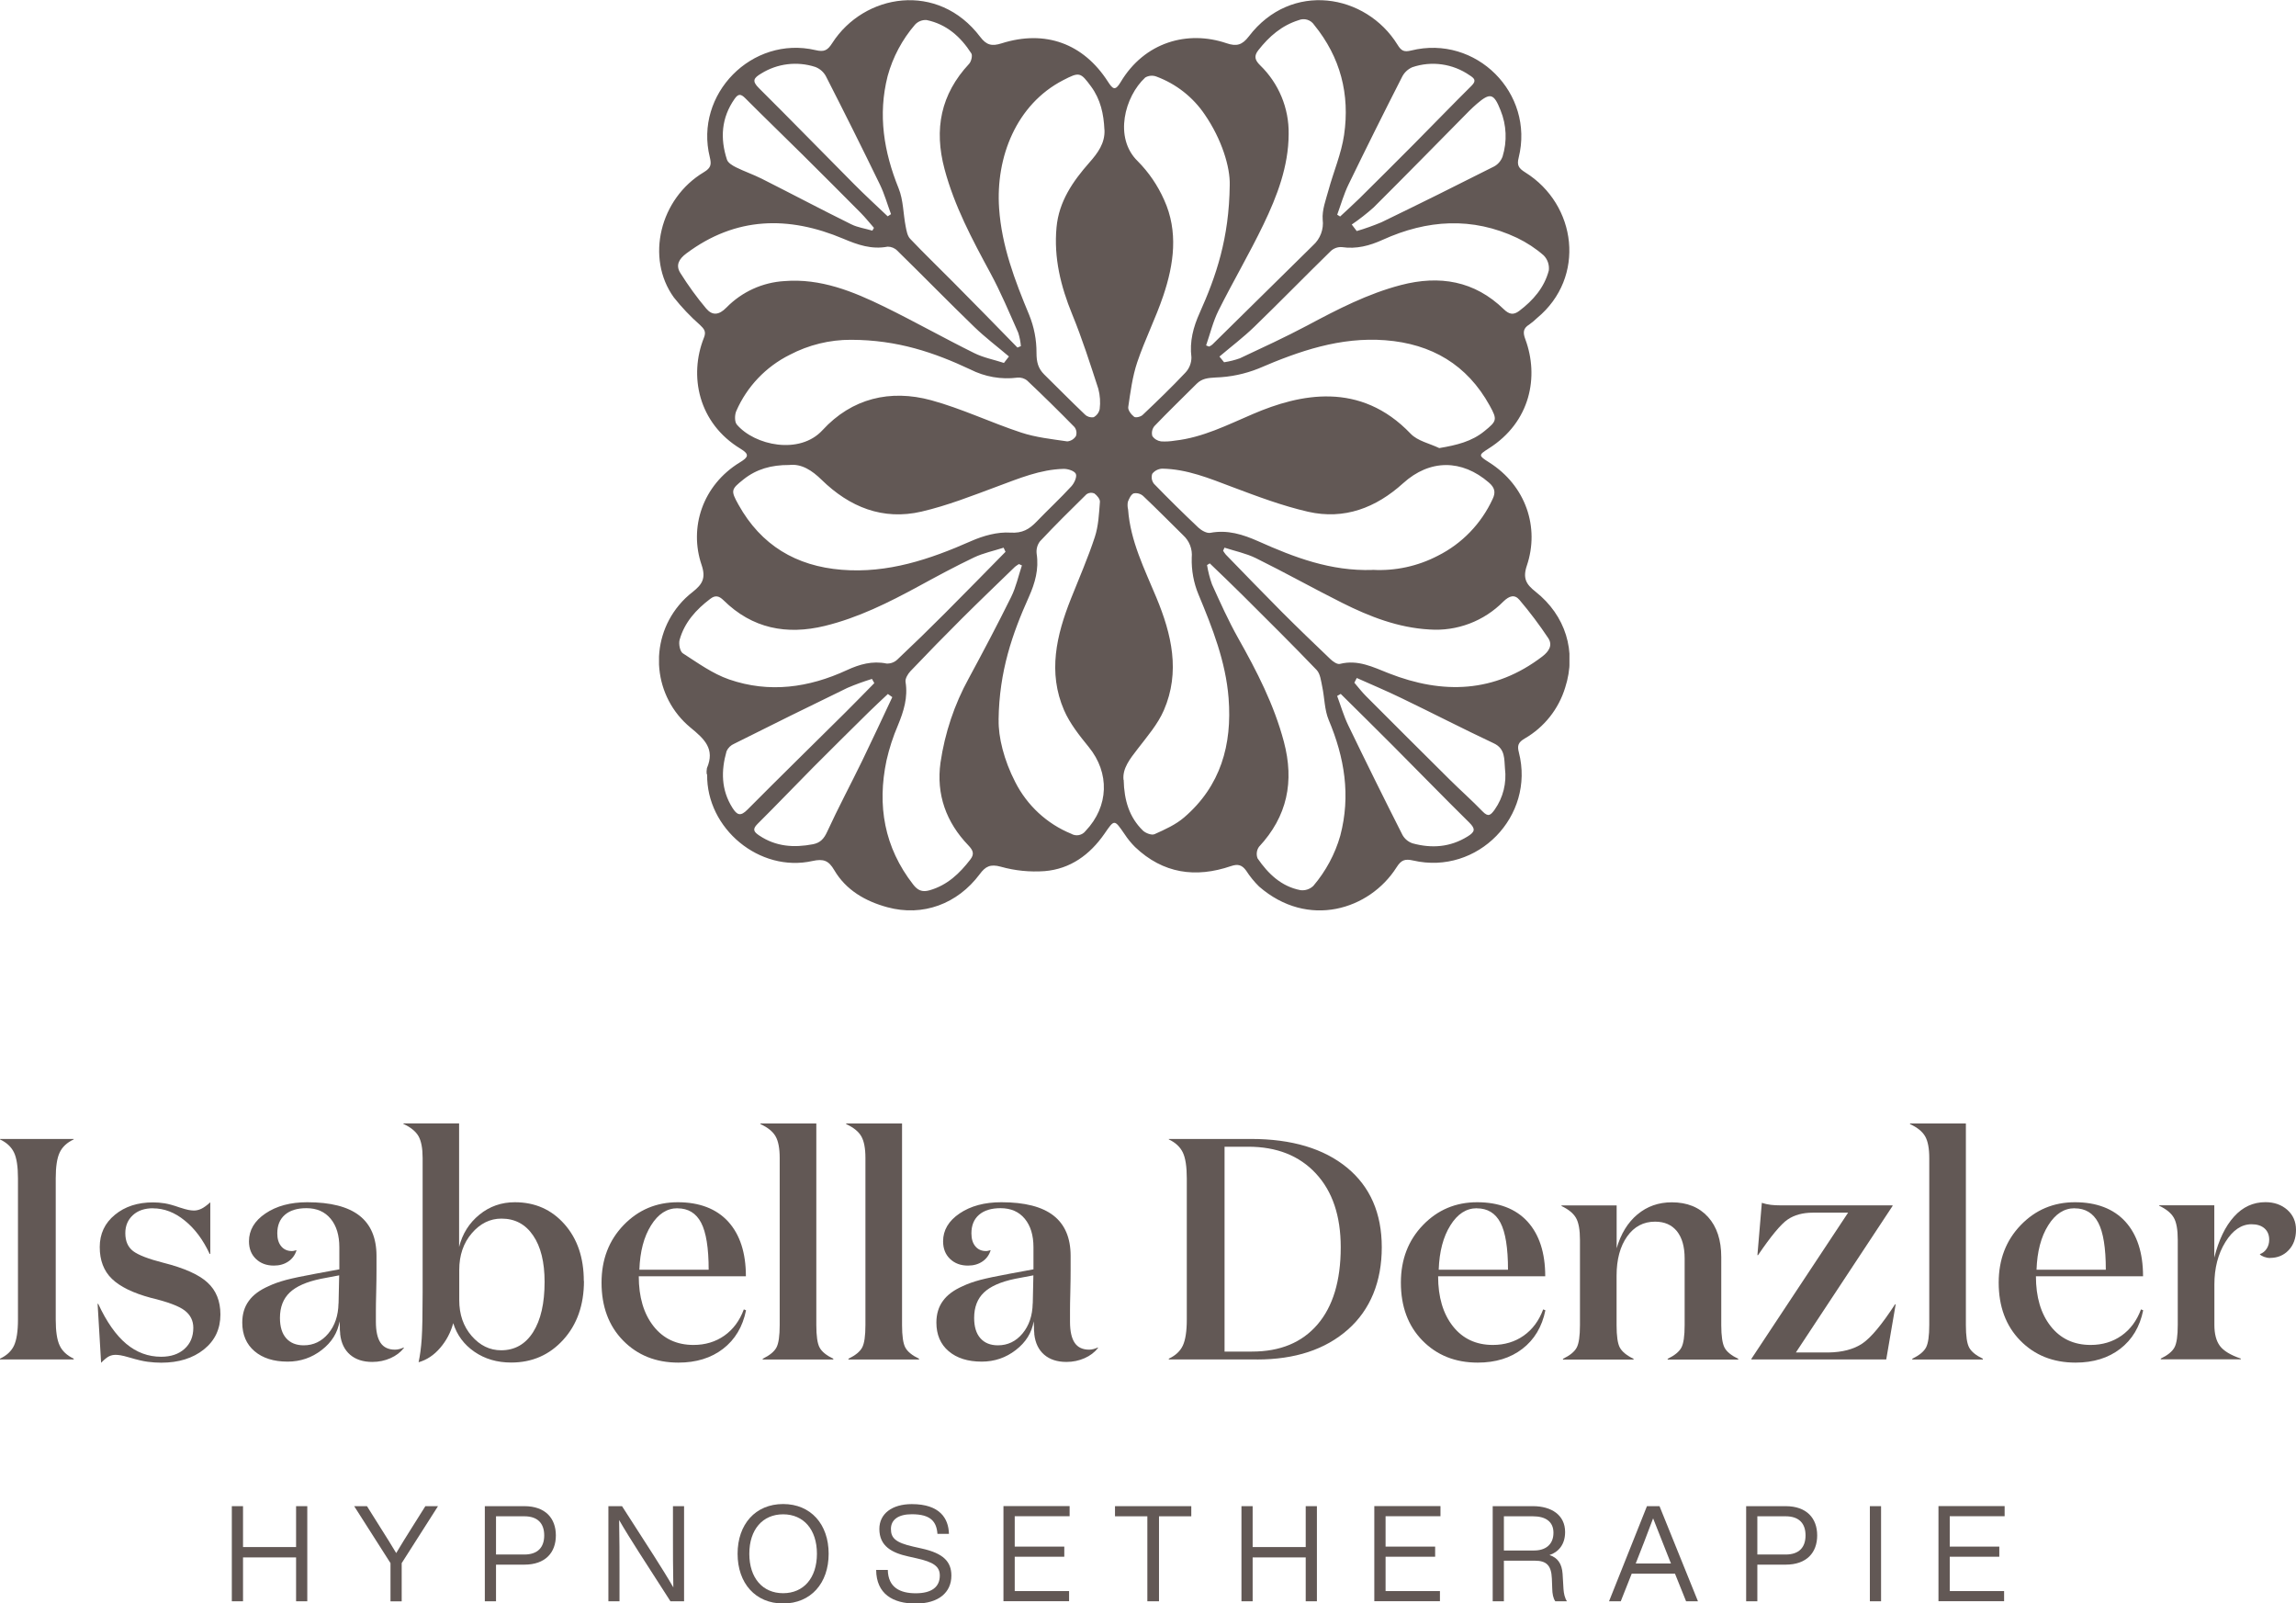
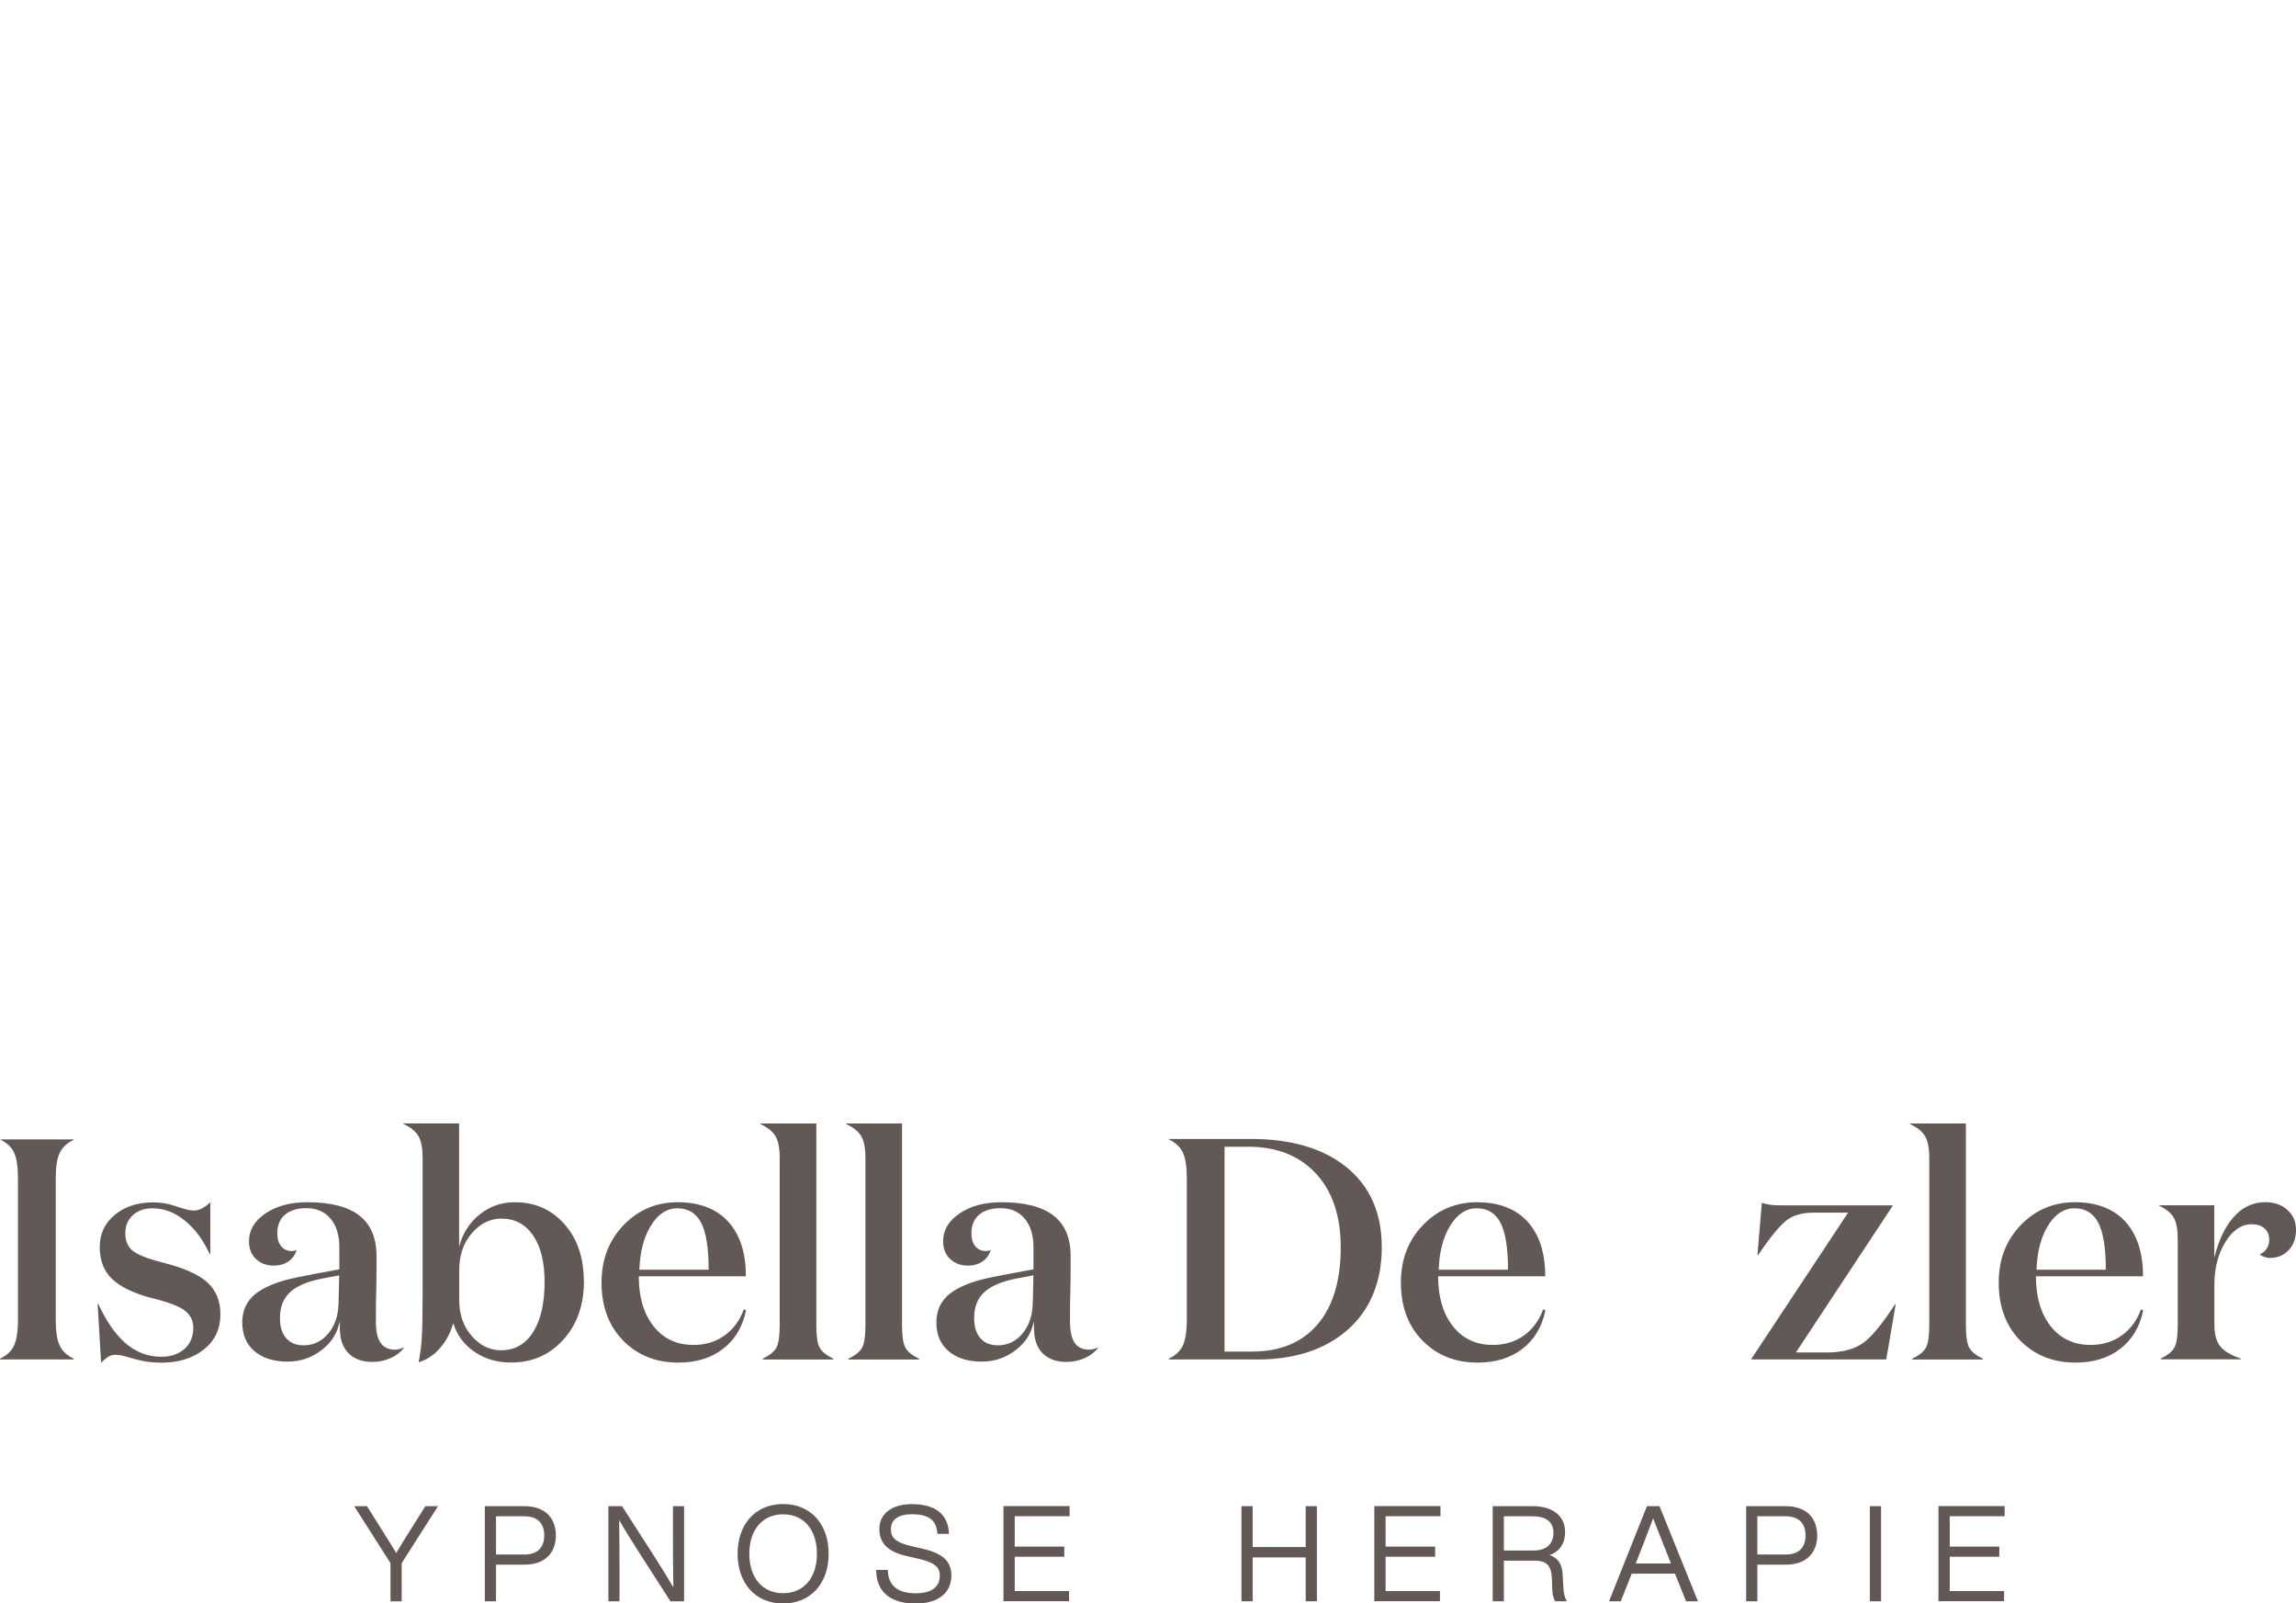
<svg xmlns="http://www.w3.org/2000/svg" id="Ebene_2" viewBox="0 0 301.57 210.55">
  <defs>
    <clipPath id="clippath">
-       <rect x="86.56" width="119.58" height="119.54" fill="none" />
-     </clipPath>
+       </clipPath>
  </defs>
  <g id="Ebene_1-2">
    <g id="Gruppe_4">
      <g clip-path="url(#clippath)">
        <g id="Gruppe_1">
          <path id="Pfad_1" d="M92.84,101.7c-.05-.28-.04-.56.01-.83,1.09-2.53-.33-3.83-2.16-5.33-4.86-4.02-5.54-11.21-1.52-16.06.53-.65,1.14-1.23,1.8-1.74,1.26-1,1.78-1.79,1.18-3.56-1.66-4.86.08-10.46,5.07-13.49,1.07-.65,1.26-1.03.05-1.76-5.58-3.38-6.8-9.61-4.81-14.59.33-.82.01-1.16-.52-1.67-1.25-1.1-2.4-2.31-3.43-3.61-3.74-5.17-1.85-13,3.94-16.45.97-.58,1-1.05.78-1.97-2.06-8.27,5.54-16,13.88-14.06,1.14.27,1.58.05,2.2-.92,4.18-6.51,13.9-8.14,19.44-.81.82,1.08,1.53,1.25,2.81.84,5.73-1.81,10.74.02,13.96,5.03.62.96.95,1.28,1.66.08,3.15-5.3,8.82-6.85,13.9-5.13,1.34.46,2.08.24,2.94-.88,5.58-7.33,15.4-5.6,19.53,1.07.5.81.84,1.01,1.81.77,8.51-2.1,16.22,5.6,14.11,14.08-.25.99-.01,1.38.87,1.93,6.78,4.23,7.99,13.79,1.56,19.11-.32.31-.67.6-1.03.86-.82.5-.86,1.05-.52,1.95,1.8,4.86.71,10.84-4.81,14.33-1.37.87-1.36.93.04,1.82,4.86,3.07,6.65,8.56,4.97,13.55-.57,1.69-.09,2.47,1.13,3.43,3.95,3.12,5.43,7.87,3.9,12.6-.86,2.82-2.75,5.2-5.3,6.68-.87.5-1.02.94-.78,1.84,2.14,8.37-5.42,16.13-13.87,14.19-1.11-.25-1.58-.08-2.21.91-3.52,5.54-11.6,8.11-18.05,2.5-.64-.63-1.2-1.32-1.69-2.08-.53-.73-1.05-.92-1.99-.6-4.65,1.59-8.93.99-12.6-2.5-.51-.51-.97-1.07-1.37-1.68-1.37-1.99-1.33-1.99-2.66-.06-1.91,2.75-4.48,4.62-7.84,4.9-1.94.14-3.9-.05-5.77-.58-1.38-.38-2.02-.03-2.76.97-2.93,3.93-7.49,5.62-12.15,4.35-2.86-.78-5.42-2.23-6.97-4.88-.73-1.25-1.41-1.51-2.86-1.19-6.94,1.55-13.93-4.25-13.83-11.36M103.66,61.06c-2.36-.01-4.3.54-6,1.89-1.64,1.31-1.71,1.45-.66,3.33,2.96,5.31,7.55,8.06,13.56,8.54,6.05.49,11.57-1.37,17-3.77,1.59-.7,3.45-1.22,5.15-1.11,1.59.1,2.48-.45,3.43-1.43,1.51-1.57,3.11-3.05,4.58-4.65.38-.41.76-1.24.59-1.63s-1.04-.67-1.6-.66c-3.07.07-5.86,1.25-8.7,2.3-3.28,1.22-6.57,2.52-9.97,3.31-5.09,1.18-9.46-.59-13.14-4.19-1.24-1.21-2.61-2.12-4.24-1.93M180.31,74.83c2.96.16,5.91-.48,8.54-1.85,3.18-1.59,5.71-4.22,7.2-7.45.43-.89.28-1.5-.5-2.17-3.54-3.06-7.75-3.08-11.25.09-3.58,3.24-7.73,4.83-12.49,3.75-3.4-.78-6.71-2.03-9.98-3.26-2.99-1.13-5.94-2.35-9.19-2.4-.51.03-.99.27-1.3.68-.15.45-.06.94.23,1.31,1.9,1.96,3.85,3.88,5.84,5.76.4.37,1.09.76,1.55.68,2.28-.43,4.29.21,6.32,1.11,4.72,2.11,9.51,3.95,15.02,3.76M131.17,94.54c-.06,2.21.69,5.28,2.18,8.16,1.56,3.07,4.16,5.48,7.34,6.78.64.38,1.46.22,1.91-.38,3.05-3.21,3.18-7.61.4-11.01-1.22-1.5-2.48-3.08-3.24-4.83-2.15-4.97-1-9.85.9-14.63,1.07-2.7,2.24-5.36,3.14-8.11.48-1.46.55-3.07.67-4.62.03-.36-.39-.86-.74-1.11-.34-.14-.72-.1-1.02.11-2.07,2.03-4.13,4.07-6.11,6.18-.36.47-.51,1.05-.44,1.63.31,2.03-.21,3.86-1.02,5.67-2.16,4.81-3.9,9.75-3.98,16.15M145.06,17.03c-.09-2.04-.5-3.97-1.75-5.67-1.4-1.9-1.54-1.93-3.67-.83-6.14,3.17-8.88,10.1-8.41,16.84.34,4.93,2.06,9.45,3.94,13.96.65,1.59.98,3.29.97,5.01,0,1.19.21,2.03,1,2.82,1.79,1.76,3.55,3.55,5.37,5.28.3.29.72.41,1.13.35.41-.22.71-.62.8-1.08.11-.89.05-1.79-.18-2.66-1.07-3.28-2.12-6.58-3.43-9.77-1.51-3.69-2.43-7.43-2.06-11.42.31-3.4,2.14-6.05,4.32-8.52,1.09-1.24,2.06-2.52,1.98-4.3M147.59,102.4c.06,2.72.75,4.93,2.52,6.66.35.34,1.15.65,1.53.48,1.36-.61,2.79-1.25,3.9-2.21,4.79-4.12,6.31-9.53,5.83-15.66-.38-4.81-2.12-9.2-3.95-13.6-.64-1.53-.94-3.19-.89-4.85.11-1.1-.3-2.18-1.12-2.93-1.75-1.72-3.47-3.47-5.26-5.16-.34-.3-.8-.43-1.25-.34-.35.14-.6.69-.76,1.11-.06.33-.05.67.03,1,.3,4.16,2.16,7.82,3.72,11.58,2,4.81,3.16,9.75.98,14.78-.8,1.85-2.2,3.46-3.45,5.09-1.01,1.31-2.01,2.56-1.85,4.06M189.04,58.84c2.3-.39,4.27-.86,5.95-2.24,1.61-1.31,1.7-1.49.68-3.33-2.97-5.39-7.65-8.12-13.7-8.59-5.92-.46-11.32,1.41-16.66,3.71-1.8.72-3.7,1.12-5.64,1.18-1.01.06-1.78.12-2.49.82-1.85,1.85-3.74,3.67-5.55,5.56-.3.36-.4.85-.28,1.3.26.39.67.64,1.14.71.61.04,1.23,0,1.83-.1,3.68-.41,6.93-2.08,10.26-3.5,6.13-2.63,14.06-4.36,20.71,2.6.91.95,2.48,1.27,3.75,1.88M111.77,44.62c-2.8-.01-5.56.67-8.04,1.97-3.13,1.56-5.62,4.17-7.02,7.38-.22.5-.24,1.42.07,1.78,2.34,2.75,8.25,4.01,11.25.74,3.85-4.19,8.89-5.4,14.29-3.93,4.02,1.1,7.83,2.93,11.8,4.24,1.94.64,4.02.86,6.06,1.16.47-.04.89-.3,1.14-.7.14-.4.07-.84-.19-1.18-2.03-2.07-4.1-4.11-6.21-6.1-.36-.3-.83-.44-1.3-.39-2.12.27-4.27-.11-6.18-1.08-4.69-2.2-9.53-3.88-15.67-3.89M161.52,24.3c.07-2.34-1.04-6-3.28-9.26-1.55-2.29-3.77-4.03-6.36-4.99-.48-.18-1.02-.13-1.46.13-2.69,2.49-4.15,7.91-.99,10.98,1.46,1.47,2.63,3.19,3.47,5.08,1.89,4.15,1.29,8.45-.11,12.6-1,2.96-2.42,5.77-3.42,8.73-.63,1.88-.89,3.9-1.18,5.88-.06.4.39.99.77,1.28.21.16.88,0,1.13-.25,1.9-1.8,3.79-3.62,5.59-5.53.52-.54.81-1.27.81-2.02-.26-2.1.24-3.97,1.08-5.84,2.16-4.82,3.87-9.77,3.95-16.79M134.23,74.25l-.4-.18c-.18.11-.36.23-.52.36-2.32,2.25-4.66,4.49-6.95,6.77s-4.55,4.6-6.78,6.94c-.34.36-.71.98-.64,1.41.33,2.04-.24,3.85-1,5.69-.64,1.49-1.14,3.03-1.5,4.61-1.25,5.93-.3,11.42,3.5,16.3.58.75,1.16,1.04,2.15.76,2.34-.67,3.95-2.21,5.37-4.06.56-.73.33-1.21-.27-1.84-2.92-3.03-4.24-6.7-3.66-10.87.57-3.88,1.82-7.63,3.71-11.06,1.91-3.53,3.79-7.09,5.57-10.69.64-1.29.95-2.75,1.41-4.13M158.9,73.98l-.36.22c.14.86.36,1.71.65,2.53,1.08,2.39,2.16,4.79,3.44,7.07,2.45,4.34,4.71,8.73,6,13.59,1.39,5.23.46,9.81-3.27,13.81-.31.44-.38,1.02-.18,1.52,1.39,2.02,3.12,3.69,5.63,4.17.62.08,1.25-.13,1.7-.57,1.63-1.92,2.84-4.16,3.53-6.58,1.39-5.27.56-10.27-1.52-15.2-.56-1.34-.54-2.92-.85-4.37-.16-.76-.25-1.68-.73-2.19-3.2-3.34-6.49-6.59-9.77-9.86-1.4-1.4-2.84-2.76-4.27-4.14M158.42,45.36l.39.15c.15-.07.28-.15.41-.25,4.42-4.34,8.83-8.69,13.24-13.04.95-.85,1.43-2.12,1.27-3.38-.1-1.27.42-2.61.77-3.89.66-2.42,1.68-4.77,2.04-7.23.78-5.32-.47-10.2-3.93-14.45-.44-.67-1.3-.93-2.04-.62-2.23.7-3.88,2.14-5.29,3.94-.6.76-.47,1.29.23,1.98,2.45,2.37,3.81,5.64,3.75,9.05-.02,4.23-1.51,8.12-3.31,11.86-1.84,3.82-4,7.49-5.9,11.29-.72,1.44-1.1,3.05-1.63,4.58M133.64,45.64l.45-.19c-.05-.6-.17-1.19-.35-1.76-1.18-2.65-2.3-5.34-3.68-7.88-2.37-4.38-4.7-8.74-6-13.61-1.4-5.25-.5-9.82,3.23-13.82.28-.3.47-1.08.29-1.37-1.4-2.18-3.26-3.84-5.88-4.38-.57-.04-1.14.19-1.52.61-1.68,1.95-2.91,4.26-3.59,6.74-1.3,5.11-.5,9.95,1.44,14.75.63,1.55.6,3.35.93,5.02.11.56.22,1.22.58,1.6,1.84,1.94,3.78,3.8,5.66,5.7,2.82,2.85,5.64,5.71,8.44,8.59M160.16,46.81c.21.25.42.51.62.76.71-.11,1.4-.28,2.07-.52,2.98-1.4,5.98-2.78,8.88-4.32,3.95-2.11,7.91-4.16,12.28-5.3,5.07-1.32,9.66-.56,13.51,3.18.71.69,1.28.78,2.02.22,1.83-1.38,3.3-3.07,3.89-5.31.09-.73-.16-1.46-.67-1.98-1.05-.92-2.23-1.69-3.49-2.3-5.91-2.79-11.82-2.4-17.66.25-1.72.78-3.44,1.24-5.36.96-.52-.04-1.03.14-1.42.48-3.39,3.31-6.7,6.71-10.11,10.01-1.43,1.38-3.03,2.59-4.55,3.88M131.87,47.65c.22-.28.43-.56.65-.84-1.52-1.29-3.12-2.5-4.55-3.88-3.41-3.3-6.72-6.69-10.11-10.01-.33-.34-.79-.53-1.27-.53-2.1.4-3.93-.24-5.82-1.04-7.19-3.03-14.13-2.92-20.62,1.93-.97.72-1.43,1.54-.8,2.55,1.03,1.64,2.16,3.21,3.41,4.69.79.93,1.66.89,2.66-.14,2.02-2.06,4.73-3.3,7.61-3.47,4.76-.38,9.02,1.36,13.15,3.38,3.96,1.94,7.81,4.11,11.77,6.07,1.22.61,2.61.87,3.92,1.3M160.83,71.92c-.06.14-.12.27-.18.4.11.18.23.35.36.51,2.45,2.52,4.89,5.05,7.37,7.54,2.09,2.09,4.22,4.14,6.36,6.18.33.32.9.72,1.25.63,2.37-.6,4.35.42,6.44,1.24,7.07,2.77,13.86,2.58,20.14-2.21.89-.68,1.39-1.49.79-2.41-1.16-1.74-2.42-3.42-3.78-5.02-.65-.77-1.34-.54-2.11.2-2.55,2.59-6.1,3.94-9.73,3.68-4.1-.23-7.85-1.69-11.46-3.5-3.79-1.9-7.5-3.98-11.31-5.86-1.3-.64-2.77-.94-4.16-1.39M132.07,72.46l-.25-.54c-1.3.42-2.67.7-3.89,1.28-2.47,1.18-4.88,2.48-7.28,3.79-3.94,2.14-7.93,4.13-12.31,5.2-5.02,1.22-9.54.35-13.31-3.37-.6-.59-1.09-.68-1.73-.19-1.87,1.41-3.4,3.1-4.04,5.4-.14.53.05,1.52.43,1.76,1.96,1.26,3.91,2.68,6.08,3.43,5.27,1.82,10.47,1.09,15.48-1.23,1.65-.76,3.33-1.24,5.19-.86.53.03,1.05-.16,1.43-.53,2.11-1.99,4.19-4.01,6.24-6.07,2.67-2.67,5.31-5.38,7.97-8.08M178.21,89.02l-.32.63c.5.58.97,1.2,1.51,1.74,3.66,3.67,7.32,7.32,11,10.97,1.42,1.41,2.93,2.74,4.32,4.18.76.79,1.07.51,1.61-.24,1.1-1.57,1.58-3.49,1.34-5.4-.11-1.15.08-2.57-1.46-3.29-4.08-1.92-8.09-3.99-12.16-5.95-1.92-.93-3.89-1.76-5.84-2.63M116.59,28.41l.44-.29c-.48-1.29-.85-2.63-1.45-3.87-2.31-4.76-4.68-9.5-7.09-14.22-.3-.57-.8-1.01-1.41-1.24-2.37-.77-4.97-.46-7.09.86-1,.59-1.26.98-.31,1.92,4.19,4.16,8.31,8.4,12.48,12.59,1.44,1.45,2.95,2.84,4.44,4.25M114.84,89.71c-.1-.19-.2-.37-.31-.56-1.1.34-2.18.73-3.23,1.18-4.97,2.41-9.92,4.85-14.86,7.33-.45.19-.81.54-1.01.98-.73,2.56-.72,5.06.76,7.42.62.99,1.08,1.17,1.99.25,4.24-4.27,8.55-8.48,12.82-12.72,1.29-1.28,2.56-2.59,3.84-3.89M175.63,28.19l.39.24c.84-.79,1.71-1.56,2.53-2.37,2.42-2.39,4.82-4.79,7.22-7.2,2.51-2.53,4.99-5.1,7.52-7.61.69-.69.33-.98-.27-1.37-2.2-1.52-4.99-1.92-7.53-1.05-.59.26-1.07.72-1.35,1.3-2.38,4.67-4.72,9.36-7.01,14.08-.62,1.27-1.01,2.66-1.5,4M177.56,29.5l.64.84c1.1-.32,2.18-.71,3.24-1.15,4.96-2.4,9.9-4.85,14.82-7.34.51-.28.9-.75,1.1-1.3.61-1.99.52-4.14-.27-6.07-.88-2.23-1.36-2.35-3.12-.84-.34.29-.66.6-.98.91-4.19,4.24-8.36,8.5-12.58,12.7-.91.81-1.86,1.55-2.87,2.24M114.58,30.29c.07-.12.14-.24.21-.37-.57-.65-1.12-1.34-1.73-1.96-2.51-2.53-5.03-5.05-7.56-7.56-2.53-2.51-5.1-4.98-7.61-7.5-.59-.59-.92-.61-1.41.09-1.74,2.49-1.91,5.18-1,7.97.14.43.73.78,1.19,1.01,1.09.54,2.26.94,3.36,1.49,3.93,1.98,7.82,4.04,11.77,5.99.86.43,1.86.56,2.79.84M117.21,91.55l-.59-.42c-.84.8-1.7,1.58-2.52,2.39-2.42,2.39-4.83,4.77-7.23,7.18-2.47,2.49-4.89,5.03-7.38,7.5-.71.71-.46,1.05.23,1.51,2.19,1.47,4.56,1.63,7.06,1.15.97-.19,1.45-.73,1.87-1.65,1.44-3.13,3.07-6.18,4.58-9.28,1.35-2.78,2.65-5.59,3.97-8.39M176.11,91.11l-.48.28c.48,1.29.86,2.62,1.46,3.86,2.33,4.82,4.7,9.62,7.12,14.39.29.52.76.91,1.32,1.1,2.52.69,4.95.52,7.25-.91.97-.6,1.04-.99.2-1.82-3.37-3.32-6.67-6.72-10.02-10.08-2.27-2.28-4.57-4.54-6.86-6.81" fill="#625855" />
        </g>
      </g>
    </g>
    <g id="Isabella_Denzler">
      <g>
-         <path d="M7.32,154.75v18.53c0,1.54.17,2.68.52,3.41.34.73.96,1.3,1.84,1.72v.1H0v-.1c.88-.41,1.5-.99,1.84-1.72.34-.73.52-1.87.52-3.41v-18.53c0-1.54-.17-2.68-.52-3.41-.35-.73-.96-1.3-1.84-1.72v-.06h9.68v.06c-.88.41-1.5.99-1.84,1.72-.35.73-.52,1.87-.52,3.41Z" fill="#625855" />
+         <path d="M7.32,154.75v18.53c0,1.54.17,2.68.52,3.41.34.73.96,1.3,1.84,1.72v.1H0v-.1c.88-.41,1.5-.99,1.84-1.72.34-.73.52-1.87.52-3.41v-18.53c0-1.54-.17-2.68-.52-3.41-.35-.73-.96-1.3-1.84-1.72h9.68v.06c-.88.41-1.5.99-1.84,1.72-.35.73-.52,1.87-.52,3.41Z" fill="#625855" />
        <path d="M20.1,158.66c-1.1,0-1.99.3-2.65.91-.66.61-.99,1.39-.99,2.36,0,1.05.34,1.83,1.03,2.36.69.52,2.01,1.03,3.97,1.53,2.73.69,4.66,1.55,5.79,2.59,1.13,1.03,1.7,2.43,1.7,4.2,0,1.9-.72,3.43-2.17,4.59-1.45,1.16-3.32,1.74-5.6,1.74-.58,0-1.17-.04-1.78-.12-.61-.08-1.38-.26-2.32-.54-.58-.17-.99-.27-1.24-.31-.25-.04-.47-.06-.66-.06-.3,0-.59.06-.85.19-.26.12-.61.41-1.05.85l-.46-7.74h.08c1.1,2.37,2.33,4.12,3.68,5.25,1.35,1.13,2.88,1.7,4.59,1.7,1.27,0,2.29-.34,3.06-1.03.77-.69,1.16-1.61,1.16-2.77,0-.94-.38-1.7-1.14-2.28-.76-.58-2.24-1.13-4.45-1.66-2.34-.63-4.05-1.47-5.11-2.5-1.06-1.03-1.59-2.42-1.59-4.16s.66-3.15,1.99-4.24c1.32-1.09,2.99-1.63,5.01-1.63.5,0,1,.04,1.51.12.51.08,1.17.26,1.96.54.52.17.92.28,1.18.33.26.05.5.08.72.08.33,0,.65-.08.97-.23.32-.15.71-.43,1.18-.85v6.78h-.08c-.86-1.85-1.94-3.31-3.27-4.38-1.32-1.08-2.72-1.61-4.18-1.61Z" fill="#625855" />
        <path d="M51.88,177.23c.19,0,.39-.03.58-.08.19-.05.39-.12.58-.21v.08c-.44.56-1.03,1.01-1.76,1.33-.73.32-1.52.49-2.38.49-1.21,0-2.19-.32-2.92-.95-.73-.63-1.17-1.53-1.3-2.69v-.14c0-.07-.01-.21-.04-.43,0-.36,0-.61-.02-.77-.01-.15-.02-.27-.02-.35-.25,1.49-1.03,2.75-2.34,3.76-1.31,1.02-2.81,1.53-4.49,1.53-1.82,0-3.27-.46-4.34-1.37s-1.61-2.17-1.61-3.76c0-1.1.28-2.05.85-2.83.56-.79,1.44-1.44,2.63-1.96.63-.3,1.39-.57,2.28-.81.88-.23,2.17-.5,3.85-.81l3.14-.58v-2.9c0-1.57-.38-2.82-1.14-3.74-.76-.92-1.82-1.39-3.18-1.39-1.22,0-2.16.29-2.83.87-.67.58-1,1.39-1,2.44,0,.72.17,1.28.52,1.7.34.41.81.62,1.39.62.11,0,.21-.01.31-.04.1-.03.2-.05.31-.08-.19.63-.55,1.13-1.08,1.49s-1.16.54-1.9.54c-.96,0-1.74-.29-2.35-.87-.61-.58-.92-1.35-.92-2.32,0-1.46.72-2.68,2.17-3.66s3.27-1.47,5.48-1.47c3.06,0,5.34.58,6.85,1.75,1.5,1.17,2.25,2.94,2.25,5.3v1.92c0,.67-.01,1.63-.04,2.87-.03,1.07-.04,1.87-.04,2.39v1.45c0,1.27.21,2.19.62,2.79s1.05.89,1.9.89ZM44.47,171.15l.08-3.68-2.43.46c-1.87.39-3.22.99-4.07,1.8-.85.81-1.28,1.92-1.28,3.33,0,1.16.27,2.05.82,2.67.55.62,1.32.93,2.3.93,1.29,0,2.37-.52,3.23-1.55s1.31-2.35,1.34-3.95Z" fill="#625855" />
        <path d="M76.7,168.21c0,3.14-.9,5.72-2.71,7.71-1.81,2-4.09,3-6.85,3-1.85,0-3.45-.47-4.82-1.41-1.37-.94-2.3-2.19-2.79-3.76-.33,1.21-.9,2.3-1.72,3.25-.81.95-1.76,1.58-2.83,1.88.19-.88.33-1.92.41-3.1.08-1.19.12-3.2.12-6.04v-17.68c0-1.27-.18-2.22-.54-2.86-.36-.63-1.02-1.17-1.99-1.62v-.06h7.32v16.22c.44-1.74,1.33-3.15,2.67-4.24,1.34-1.09,2.89-1.63,4.65-1.63,2.65,0,4.82.96,6.52,2.88,1.7,1.92,2.54,4.41,2.54,7.47ZM65.82,177.31c1.79,0,3.19-.79,4.2-2.38,1.01-1.59,1.51-3.79,1.51-6.6,0-2.59-.5-4.63-1.51-6.1-1.01-1.48-2.39-2.21-4.16-2.21-1.49,0-2.79.64-3.89,1.92-1.1,1.28-1.65,2.89-1.65,4.82v3.97c0,1.88.54,3.44,1.63,4.7,1.09,1.25,2.38,1.88,3.87,1.88Z" fill="#625855" />
        <path d="M79.01,168.42c0-3.03.97-5.55,2.9-7.55,1.93-2,4.3-3,7.12-3s5.07.85,6.62,2.55c1.54,1.7,2.32,4.09,2.32,7.17h-14.07c0,2.73.65,4.92,1.94,6.56s3.05,2.46,5.25,2.46c1.54,0,2.9-.41,4.05-1.22s2.01-1.96,2.56-3.45l.29.12c-.44,2.17-1.45,3.85-3.02,5.06-1.57,1.21-3.53,1.81-5.87,1.81-2.95,0-5.37-.97-7.26-2.9-1.89-1.93-2.83-4.47-2.83-7.61ZM88.98,158.66c-1.38,0-2.54.75-3.47,2.25-.94,1.5-1.45,3.44-1.53,5.82h9.1c0-2.85-.33-4.91-.99-6.17-.66-1.26-1.7-1.89-3.1-1.89Z" fill="#625855" />
        <path d="M99.9,147.53h7.32v26.46c0,1.43.14,2.42.43,2.96.29.54.89,1.03,1.8,1.47v.1h-9.27v-.1c.91-.44,1.51-.93,1.8-1.47.29-.54.43-1.52.43-2.96v-21.92c0-1.27-.18-2.22-.54-2.85-.36-.63-1.02-1.17-1.99-1.61v-.06Z" fill="#625855" />
        <path d="M111.16,147.53h7.32v26.46c0,1.43.14,2.42.43,2.96.29.54.89,1.03,1.8,1.47v.1h-9.27v-.1c.91-.44,1.51-.93,1.8-1.47.29-.54.43-1.52.43-2.96v-21.92c0-1.27-.18-2.22-.54-2.85-.36-.63-1.02-1.17-1.99-1.61v-.06Z" fill="#625855" />
        <path d="M143.05,177.23c.19,0,.39-.03.58-.08.19-.05.39-.12.58-.21v.08c-.44.56-1.03,1.01-1.76,1.33-.73.32-1.52.49-2.38.49-1.21,0-2.19-.32-2.92-.95-.73-.63-1.17-1.53-1.3-2.69v-.14c0-.07-.01-.21-.04-.43,0-.36,0-.61-.02-.77-.01-.15-.02-.27-.02-.35-.25,1.49-1.03,2.75-2.34,3.76-1.31,1.02-2.81,1.53-4.49,1.53-1.82,0-3.27-.46-4.34-1.37s-1.61-2.17-1.61-3.76c0-1.1.28-2.05.85-2.83.56-.79,1.44-1.44,2.63-1.96.63-.3,1.39-.57,2.28-.81.88-.23,2.17-.5,3.85-.81l3.14-.58v-2.9c0-1.57-.38-2.82-1.14-3.74-.76-.92-1.82-1.39-3.18-1.39-1.22,0-2.16.29-2.83.87-.67.58-1,1.39-1,2.44,0,.72.17,1.28.52,1.7.34.41.81.62,1.39.62.11,0,.21-.01.31-.04.1-.03.2-.05.31-.08-.19.63-.55,1.13-1.08,1.49s-1.16.54-1.9.54c-.96,0-1.74-.29-2.35-.87-.61-.58-.92-1.35-.92-2.32,0-1.46.72-2.68,2.17-3.66s3.27-1.47,5.48-1.47c3.06,0,5.34.58,6.85,1.75,1.5,1.17,2.25,2.94,2.25,5.3v1.92c0,.67-.01,1.63-.04,2.87-.03,1.07-.04,1.87-.04,2.39v1.45c0,1.27.21,2.19.62,2.79s1.05.89,1.9.89ZM135.65,171.15l.08-3.68-2.43.46c-1.87.39-3.22.99-4.07,1.8-.85.81-1.28,1.92-1.28,3.33,0,1.16.27,2.05.82,2.67.55.62,1.32.93,2.3.93,1.29,0,2.37-.52,3.23-1.55s1.31-2.35,1.34-3.95Z" fill="#625855" />
        <path d="M165.1,178.51h-11.58v-.1c.88-.41,1.5-.99,1.84-1.72.34-.73.52-1.87.52-3.41v-18.53c0-1.54-.17-2.68-.52-3.41-.35-.73-.96-1.3-1.84-1.72v-.06h10.8c5.35,0,9.55,1.26,12.6,3.76,3.05,2.51,4.57,6,4.57,10.47s-1.48,8.18-4.45,10.8c-2.97,2.62-6.94,3.93-11.94,3.93ZM160.84,150.59v26.89h3.6c3.7,0,6.56-1.18,8.6-3.55,2.04-2.37,3.06-5.75,3.06-10.15,0-4.12-1.09-7.35-3.27-9.69s-5.14-3.51-8.89-3.51h-3.1Z" fill="#625855" />
        <path d="M184,168.42c0-3.03.97-5.55,2.9-7.55,1.93-2,4.3-3,7.12-3s5.07.85,6.62,2.55c1.54,1.7,2.32,4.09,2.32,7.17h-14.07c0,2.73.65,4.92,1.94,6.56s3.05,2.46,5.25,2.46c1.54,0,2.9-.41,4.05-1.22s2.01-1.96,2.56-3.45l.29.12c-.44,2.17-1.45,3.85-3.02,5.06-1.57,1.21-3.53,1.81-5.87,1.81-2.95,0-5.37-.97-7.26-2.9-1.89-1.93-2.83-4.47-2.83-7.61ZM193.97,158.66c-1.38,0-2.54.75-3.47,2.25-.94,1.5-1.45,3.44-1.53,5.82h9.1c0-2.85-.33-4.91-.99-6.17-.66-1.26-1.7-1.89-3.1-1.89Z" fill="#625855" />
-         <path d="M205.1,158.35v-.06h7.24v5.63c.55-1.9,1.46-3.39,2.73-4.45s2.77-1.59,4.51-1.59c2.01,0,3.6.64,4.76,1.92s1.74,3.04,1.74,5.27v8.93c0,1.43.15,2.42.43,2.96s.89,1.03,1.8,1.47v.1h-9.27v-.1c.91-.44,1.51-.93,1.8-1.47s.43-1.52.43-2.95v-8.76c0-1.54-.34-2.73-1.01-3.57-.68-.84-1.63-1.26-2.88-1.26-1.52,0-2.74.65-3.66,1.94-.92,1.29-1.39,3.02-1.39,5.16v6.49c0,1.43.14,2.42.43,2.95s.89,1.03,1.8,1.47v.1h-9.27v-.1c.91-.44,1.51-.93,1.8-1.47.29-.54.43-1.52.43-2.96v-11.17c0-1.32-.17-2.29-.52-2.9-.35-.61-.99-1.13-1.92-1.57Z" fill="#625855" />
        <path d="M230.04,178.43l12.7-19.19h-4.63c-1.32,0-2.43.3-3.31.9-.88.6-2.18,2.16-3.89,4.68h-.08l.58-6.87c.39.13.77.21,1.16.26.39.05.83.07,1.32.07h14.69v.08l-12.7,19.24h4.26c1.85-.03,3.34-.42,4.47-1.18s2.56-2.48,4.3-5.15h.08l-1.24,7.24h-17.71v-.08Z" fill="#625855" />
        <path d="M250.89,147.53h7.32v26.46c0,1.43.14,2.42.43,2.96.29.54.89,1.03,1.8,1.47v.1h-9.27v-.1c.91-.44,1.51-.93,1.8-1.47.29-.54.43-1.52.43-2.96v-21.92c0-1.27-.18-2.22-.54-2.85-.36-.63-1.02-1.17-1.99-1.61v-.06Z" fill="#625855" />
        <path d="M262.52,168.42c0-3.03.97-5.55,2.9-7.55,1.93-2,4.3-3,7.12-3s5.07.85,6.62,2.55c1.54,1.7,2.32,4.09,2.32,7.17h-14.07c0,2.73.65,4.92,1.94,6.56s3.05,2.46,5.25,2.46c1.54,0,2.9-.41,4.05-1.22s2.01-1.96,2.56-3.45l.29.12c-.44,2.17-1.45,3.85-3.02,5.06-1.57,1.21-3.53,1.81-5.87,1.81-2.95,0-5.37-.97-7.26-2.9-1.89-1.93-2.83-4.47-2.83-7.61ZM272.49,158.66c-1.38,0-2.54.75-3.47,2.25-.94,1.5-1.45,3.44-1.53,5.82h9.1c0-2.85-.33-4.91-.99-6.17-.66-1.26-1.7-1.89-3.1-1.89Z" fill="#625855" />
        <path d="M298.18,165.19c-.28,0-.54-.05-.81-.15-.26-.1-.45-.21-.56-.35.39-.14.69-.38.91-.72.22-.34.33-.74.33-1.18,0-.63-.21-1.13-.62-1.49-.41-.36-.98-.54-1.7-.54-1.32,0-2.47.78-3.43,2.33-.97,1.56-1.45,3.42-1.45,5.6v5.29c0,1.18.24,2.1.72,2.75.48.65,1.4,1.21,2.75,1.67v.1h-10.51v-.1c.91-.44,1.51-.93,1.8-1.47.29-.54.43-1.52.43-2.96v-11.17c0-1.32-.17-2.29-.52-2.9-.35-.61-.99-1.13-1.92-1.57v-.06h7.24v6.87c.58-2.32,1.44-4.11,2.59-5.38,1.14-1.27,2.52-1.9,4.12-1.9,1.16,0,2.12.34,2.88,1.01.76.68,1.14,1.55,1.14,2.63s-.32,1.99-.97,2.67c-.65.68-1.46,1.01-2.42,1.01Z" fill="#625855" />
      </g>
    </g>
    <g id="HYPNOSETHERAPIE">
      <g>
-         <path d="M40.36,197.78v12.49h-1.47v-5.76h-6.97v5.76h-1.47v-12.49h1.47v5.37h6.97v-5.37h1.47Z" fill="#625855" />
        <path d="M57.53,197.78l-4.77,7.48v5.02h-1.47v-5.02l-4.77-7.48h1.68l1.84,2.93c.68,1.07,1.35,2.14,2,3.23.65-1.09,1.32-2.18,2-3.25l1.83-2.91h1.67Z" fill="#625855" />
        <path d="M73.01,201.62c0,2.25-1.37,3.84-4.14,3.84h-3.72v4.81h-1.47v-12.49h5.19c2.77,0,4.14,1.6,4.14,3.84ZM71.48,201.62c0-1.58-.86-2.51-2.61-2.51h-3.72v5.02h3.72c1.75,0,2.61-.93,2.61-2.51Z" fill="#625855" />
        <path d="M89.85,197.78v12.49h-1.79l-4.14-6.44c-.86-1.35-1.91-3.02-2.6-4.23.05,2.46.05,4.77.05,6.46v4.21h-1.46v-12.49h1.79l4.14,6.44c.86,1.35,1.91,3.02,2.6,4.23-.05-2.46-.05-4.77-.05-6.46v-4.21h1.46Z" fill="#625855" />
        <path d="M96.88,204.03c0-3.88,2.35-6.53,5.98-6.53s5.98,2.65,5.98,6.53-2.35,6.53-5.98,6.53-5.98-2.65-5.98-6.53ZM107.3,204.03c0-3.18-1.75-5.18-4.44-5.18s-4.44,2-4.44,5.18,1.75,5.18,4.44,5.18,4.44-2,4.44-5.18Z" fill="#625855" />
        <path d="M115.08,206.15h1.53c.04,2.32,1.63,3.07,3.67,3.07s3.16-.79,3.16-2.33c0-1.19-.82-1.77-3.04-2.26l-1.11-.25c-2.12-.47-3.79-1.33-3.79-3.61,0-2,1.67-3.26,4.26-3.26,3.69,0,4.83,1.88,4.88,3.91h-1.51c-.12-1.61-.88-2.58-3.37-2.58-1.81,0-2.74.75-2.74,1.93s.58,1.79,2.93,2.32l1.11.25c2.88.63,3.9,1.75,3.9,3.56,0,2.21-1.68,3.67-4.69,3.67s-5.16-1.28-5.19-4.41Z" fill="#625855" />
        <path d="M133.28,199.11v3.98h6.51v1.33h-6.51v4.51h7.14v1.33h-8.62v-12.49h8.69v1.33h-7.21Z" fill="#625855" />
-         <path d="M156.48,199.11h-4.25v11.16h-1.53v-11.16h-4.25v-1.33h10.02v1.33Z" fill="#625855" />
        <path d="M172.97,197.78v12.49h-1.47v-5.76h-6.97v5.76h-1.47v-12.49h1.47v5.37h6.97v-5.37h1.47Z" fill="#625855" />
        <path d="M181.99,199.11v3.98h6.51v1.33h-6.51v4.51h7.14v1.33h-8.62v-12.49h8.69v1.33h-7.21Z" fill="#625855" />
        <path d="M205.81,210.27h-1.53c-.28-.4-.39-1-.4-1.67l-.05-1.33c-.07-1.74-.74-2.33-2.23-2.33h-4.07v5.33h-1.47v-12.49h5.28c2.46,0,4.23,1.18,4.23,3.4,0,1.65-.88,2.63-2.05,3.02,1.09.35,1.63,1.16,1.72,2.46l.12,2.02c.04.56.16,1.16.46,1.6ZM204.04,201.27c0-1.49-1.07-2.16-2.7-2.16h-3.81v4.49h3.98c1.46,0,2.53-.75,2.53-2.33Z" fill="#625855" />
        <path d="M220.01,206.64h-5.69l-1.44,3.63h-1.54l4.98-12.49h1.65l5.05,12.49h-1.56l-1.46-3.63ZM219.48,205.31l-.07-.16c-.54-1.35-1.53-3.84-2.28-5.77-.72,1.93-1.68,4.42-2.23,5.79l-.05.14h4.63Z" fill="#625855" />
        <path d="M238.68,201.62c0,2.25-1.37,3.84-4.14,3.84h-3.72v4.81h-1.47v-12.49h5.19c2.77,0,4.14,1.6,4.14,3.84ZM237.15,201.62c0-1.58-.86-2.51-2.61-2.51h-3.72v5.02h3.72c1.75,0,2.61-.93,2.61-2.51Z" fill="#625855" />
        <path d="M245.6,197.78h1.47v12.49h-1.47v-12.49Z" fill="#625855" />
        <path d="M256.09,199.11v3.98h6.51v1.33h-6.51v4.51h7.14v1.33h-8.62v-12.49h8.69v1.33h-7.21Z" fill="#625855" />
      </g>
    </g>
  </g>
</svg>